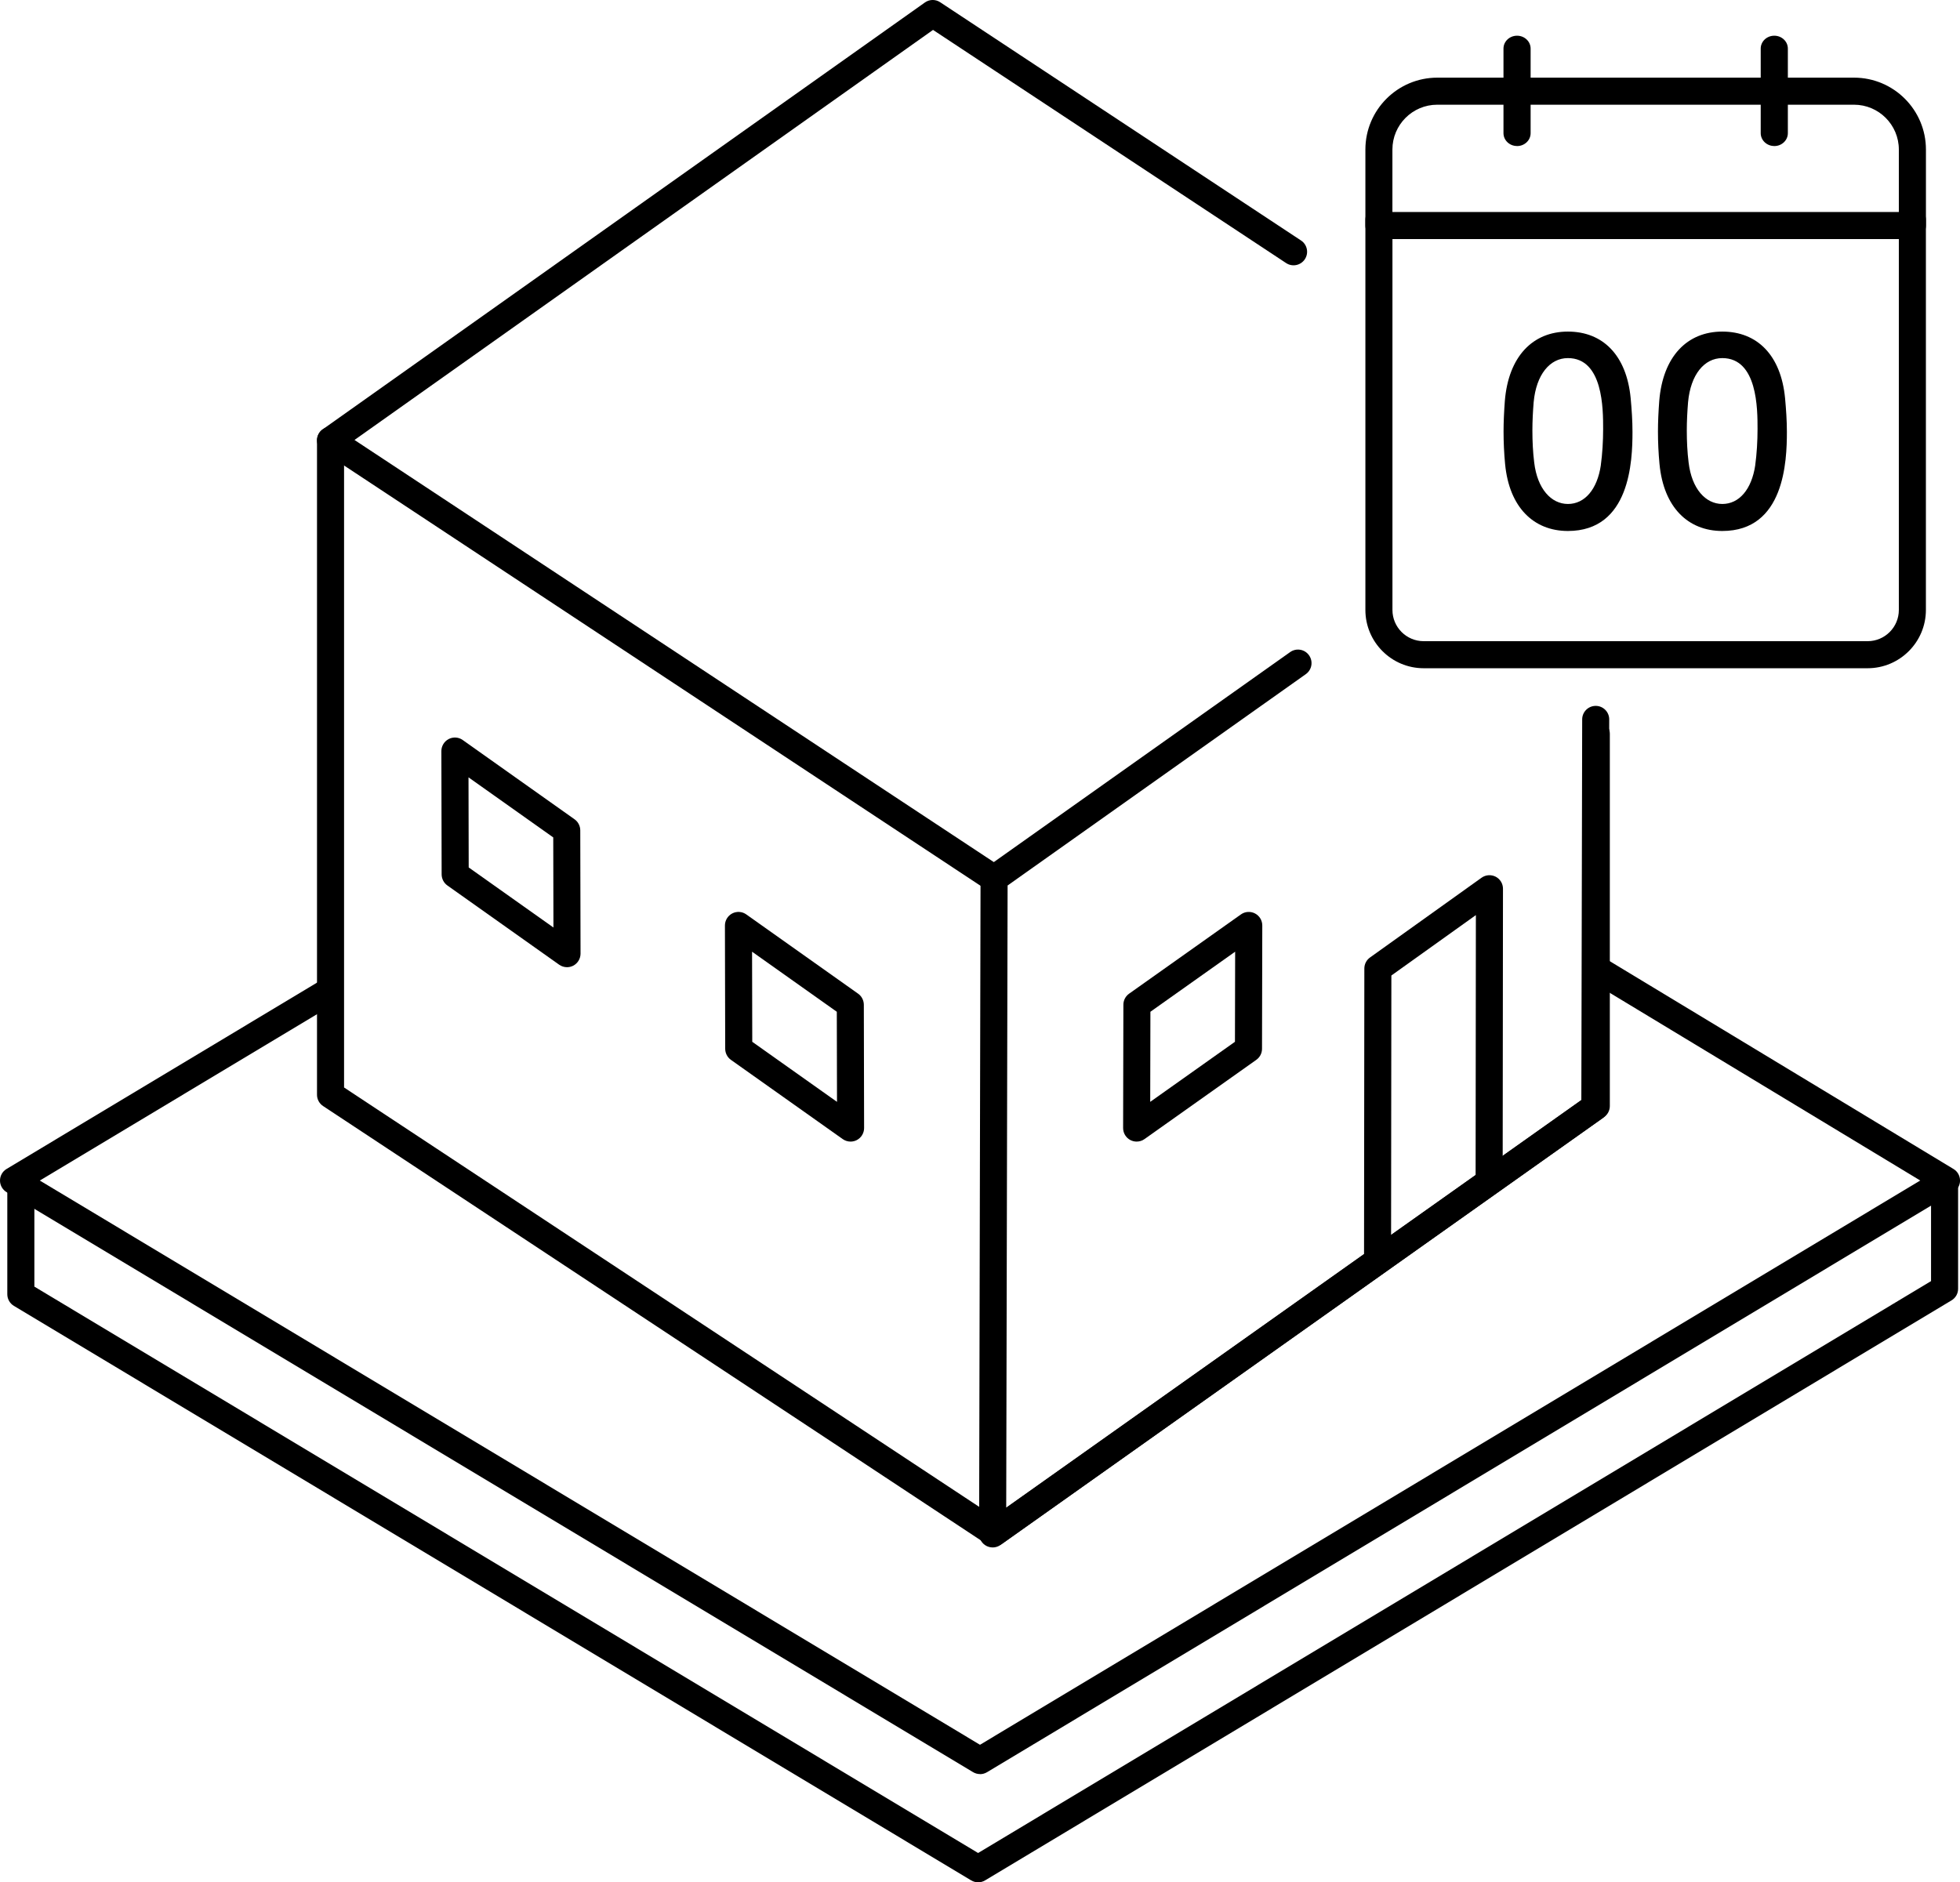
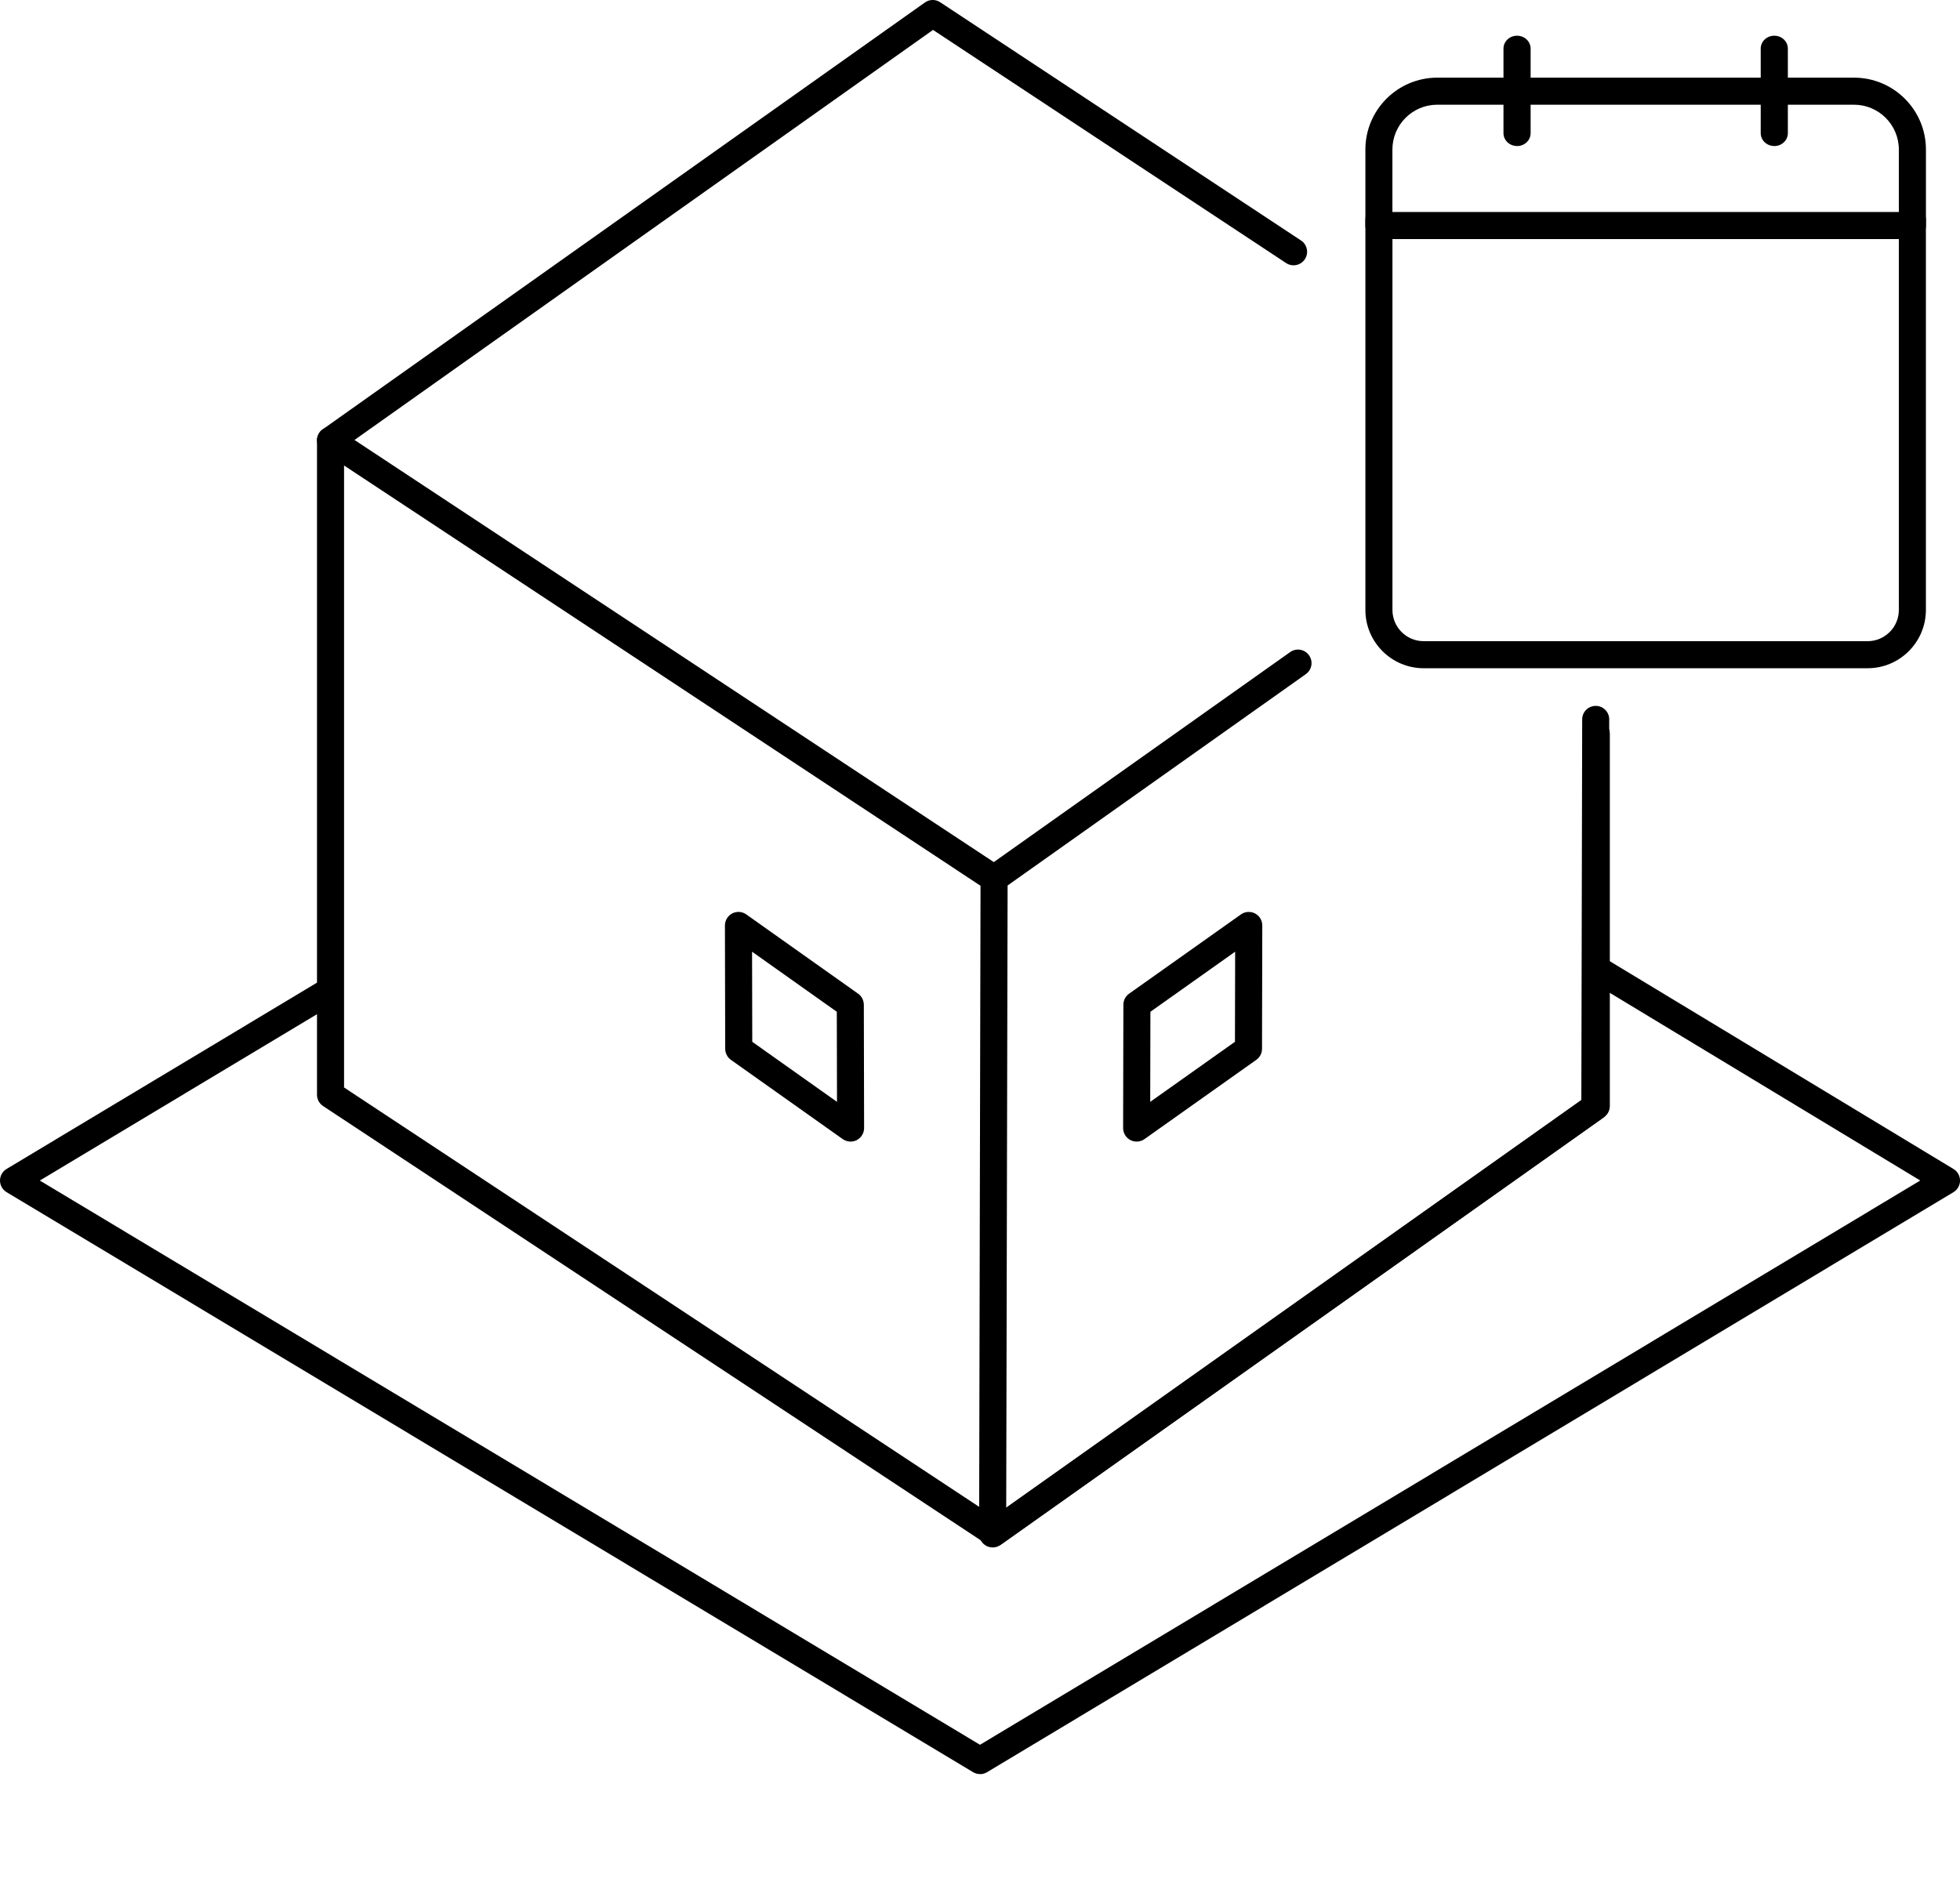
<svg xmlns="http://www.w3.org/2000/svg" id="_レイヤー_2" data-name="レイヤー 2" viewBox="0 0 507 487">
  <defs>
    <style>
      .cls-1 {
        isolation: isolate;
      }
    </style>
  </defs>
  <g id="_レイヤー_1-2" data-name="レイヤー 1">
    <g>
      <g>
        <g>
          <g class="cls-1">
            <g>
              <path d="M257.14,400.1c-.67,0-1.34-.19-1.93-.58l-171.64-113.36c-.98-.65-1.57-1.74-1.57-2.92V113.93c0-1.93,1.57-3.5,3.5-3.5s3.5,1.57,3.5,3.5v167.43l168.07,111,152.35-108v-94.49c0-1.93,1.57-3.5,3.5-3.5s3.5,1.57,3.5,3.5v96.29c0,1.13-.55,2.2-1.48,2.86l-155.78,110.43c-.61.43-1.31.64-2.02.64Z" />
              <path d="M257.14,230.79c-.66,0-1.33-.19-1.93-.58L83.57,116.85c-.96-.64-1.55-1.71-1.57-2.86-.02-1.15.53-2.25,1.48-2.91L239.25.64c1.18-.84,2.75-.86,3.95-.06l93.34,61.64c1.61,1.06,2.06,3.24.99,4.85-1.07,1.61-3.24,2.06-4.85.99L241.35,7.74,91.7,113.83l167.38,110.54c1.61,1.06,2.06,3.24.99,4.85-.67,1.02-1.79,1.57-2.92,1.57Z" />
              <path d="M256.77,400.36c-.55,0-1.1-.13-1.61-.39-1.16-.6-1.89-1.81-1.89-3.12l.37-169.57c0-1.13.55-2.19,1.48-2.85l78.61-55.72c1.58-1.12,3.76-.75,4.88.83,1.12,1.58.75,3.76-.83,4.88l-77.14,54.68-.36,160.98,148.77-105.46.22-98.5c0-1.93,1.57-3.49,3.5-3.49h0c1.93,0,3.5,1.57,3.49,3.51l-.22,100.31c0,1.13-.55,2.19-1.48,2.85l-155.78,110.43c-.6.43-1.31.64-2.02.64Z" />
-               <path d="M356.34,329.52h0c-1.93,0-3.5-1.57-3.5-3.5l.08-75.45c0-1.13.55-2.19,1.46-2.84l28.86-20.64c1.07-.76,2.47-.86,3.64-.27,1.17.6,1.9,1.8,1.9,3.12l-.08,75.45c0,1.93-1.57,3.5-3.5,3.5h0c-1.93,0-3.5-1.57-3.5-3.5l.07-68.63-21.86,15.63-.08,73.65c0,1.93-1.57,3.5-3.5,3.5Z" />
              <path d="M220.02,295.36c-.71,0-1.42-.22-2.02-.64l-28.93-20.51c-.92-.65-1.47-1.72-1.48-2.85l-.07-31.91c0-1.31.73-2.51,1.89-3.12,1.16-.6,2.57-.51,3.63.25l28.93,20.51c.92.65,1.47,1.72,1.48,2.85l.07,31.91c0,1.31-.73,2.51-1.89,3.12-.51.26-1.06.39-1.61.39ZM194.59,269.54l21.92,15.54-.05-23.31-21.92-15.54.05,23.31Z" />
              <path d="M294.02,295.36c-.55,0-1.1-.13-1.61-.39-1.16-.6-1.89-1.8-1.89-3.12l.07-31.91c0-1.13.55-2.19,1.48-2.85l28.93-20.51c1.07-.76,2.47-.85,3.63-.25,1.16.6,1.89,1.8,1.89,3.12l-.07,31.91c0,1.13-.55,2.19-1.48,2.85l-28.93,20.51c-.6.43-1.31.64-2.02.64ZM297.58,261.77l-.05,23.31,21.92-15.54.05-23.31-21.92,15.54ZM322.95,271.36h0,0Z" />
-               <path d="M146.67,250.24c-.71,0-1.42-.22-2.02-.64l-28.93-20.51c-.92-.65-1.47-1.72-1.48-2.85l-.07-31.91c0-1.31.73-2.51,1.89-3.12,1.16-.6,2.57-.51,3.63.25l28.93,20.51c.92.65,1.47,1.72,1.48,2.85l.07,31.91c0,1.31-.73,2.51-1.89,3.12-.51.26-1.06.39-1.61.39ZM121.24,224.43l21.92,15.54-.05-23.31-21.92-15.54.05,23.31Z" />
            </g>
          </g>
          <g>
            <path d="M253.5,459c-.62,0-1.25-.17-1.8-.5L1.7,308.44c-1.05-.63-1.7-1.77-1.7-3s.65-2.37,1.7-3l80.43-48.28c1.66-1,3.81-.46,4.8,1.2.99,1.66.46,3.81-1.2,4.8l-75.43,45.28,243.2,145.98,243.22-145.99-84.76-51.25c-1.65-1-2.18-3.15-1.18-4.81,1-1.65,3.16-2.18,4.81-1.18l89.73,54.26c1.05.63,1.69,1.77,1.69,3,0,1.23-.65,2.36-1.7,3l-250,150.07c-.55.33-1.18.5-1.8.5Z" />
-             <path d="M253.01,487c-.62,0-1.25-.17-1.8-.5L3.59,337.86c-1.05-.63-1.7-1.77-1.7-3v-27.41c0-1.93,1.57-3.5,3.5-3.5s3.5,1.57,3.5,3.5v25.43l244.12,146.54,246.5-147.96v-24c0-1.93,1.57-3.5,3.5-3.5s3.5,1.57,3.5,3.5v25.98c0,1.23-.64,2.37-1.7,3l-250,150.07c-.55.33-1.18.5-1.8.5Z" />
          </g>
        </g>
        <g>
          <path d="M483.1,172.89h-114.83c-8.32,0-15.08-6.77-15.08-15.08V56.85c0-1.93,1.57-3.5,3.5-3.5s3.5,1.57,3.5,3.5v100.96c0,4.46,3.62,8.08,8.08,8.08h114.83c4.46,0,8.08-3.62,8.08-8.08V56.85c0-1.93,1.57-3.5,3.5-3.5s3.5,1.57,3.5,3.5v100.96c0,8.32-6.77,15.08-15.08,15.08Z" />
          <path d="M494.68,61.85h-137.99c-1.93,0-3.5-1.57-3.5-3.5v-19.66c0-10.26,8.34-18.6,18.6-18.6h107.8c10.26,0,18.6,8.34,18.6,18.6v19.66c0,1.93-1.57,3.5-3.5,3.5ZM360.19,54.85h130.99v-16.16c0-6.4-5.2-11.6-11.6-11.6h-107.8c-6.4,0-11.6,5.2-11.6,11.6v16.16Z" />
          <g>
            <path d="M392.42,37.78h0c-1.94,0-3.51-1.49-3.51-3.33V12.57c0-1.84,1.57-3.33,3.51-3.33h0c1.94,0,3.51,1.49,3.51,3.33v21.89c0,1.84-1.57,3.33-3.51,3.33Z" />
            <path d="M458.96,37.78h0c-1.94,0-3.51-1.49-3.51-3.33V12.57c0-1.84,1.57-3.33,3.51-3.33h0c1.94,0,3.51,1.49,3.51,3.33v21.89c0,1.84-1.57,3.33-3.51,3.33Z" />
          </g>
        </g>
      </g>
      <g>
-         <path d="M389.33,120.08c-.27-2.86-.4-5.66-.4-8.45,0-2.53.13-5.13.33-7.86.93-11.58,7.26-17.98,16.31-17.98s15.18,6.12,16.24,17.24c.27,2.93.47,5.86.47,8.72,0,7.52-.6,25.63-16.71,25.63-8.85,0-15.18-6.12-16.24-17.31ZM414.09,120.35c.4-2.93.6-6.19.6-9.39,0-5.13,0-18.31-9.12-18.31-4.66,0-8.19,4.26-8.85,11.38-.2,2.46-.33,4.93-.33,7.32,0,2.8.13,5.59.47,8.32.8,6.79,4.39,10.72,8.72,10.72s7.59-3.73,8.52-10.05Z" />
-         <path d="M429.27,120.08c-.27-2.86-.4-5.66-.4-8.45,0-2.53.13-5.13.33-7.86.93-11.58,7.26-17.98,16.31-17.98s15.18,6.12,16.24,17.24c.27,2.93.47,5.86.47,8.72,0,7.52-.6,25.63-16.71,25.63-8.85,0-15.18-6.12-16.24-17.31ZM454.03,120.35c.4-2.93.6-6.19.6-9.39,0-5.13,0-18.31-9.12-18.31-4.66,0-8.19,4.26-8.85,11.38-.2,2.46-.33,4.93-.33,7.32,0,2.8.13,5.59.47,8.32.8,6.79,4.39,10.72,8.72,10.72s7.59-3.73,8.52-10.05Z" />
-       </g>
+         </g>
    </g>
  </g>
</svg>